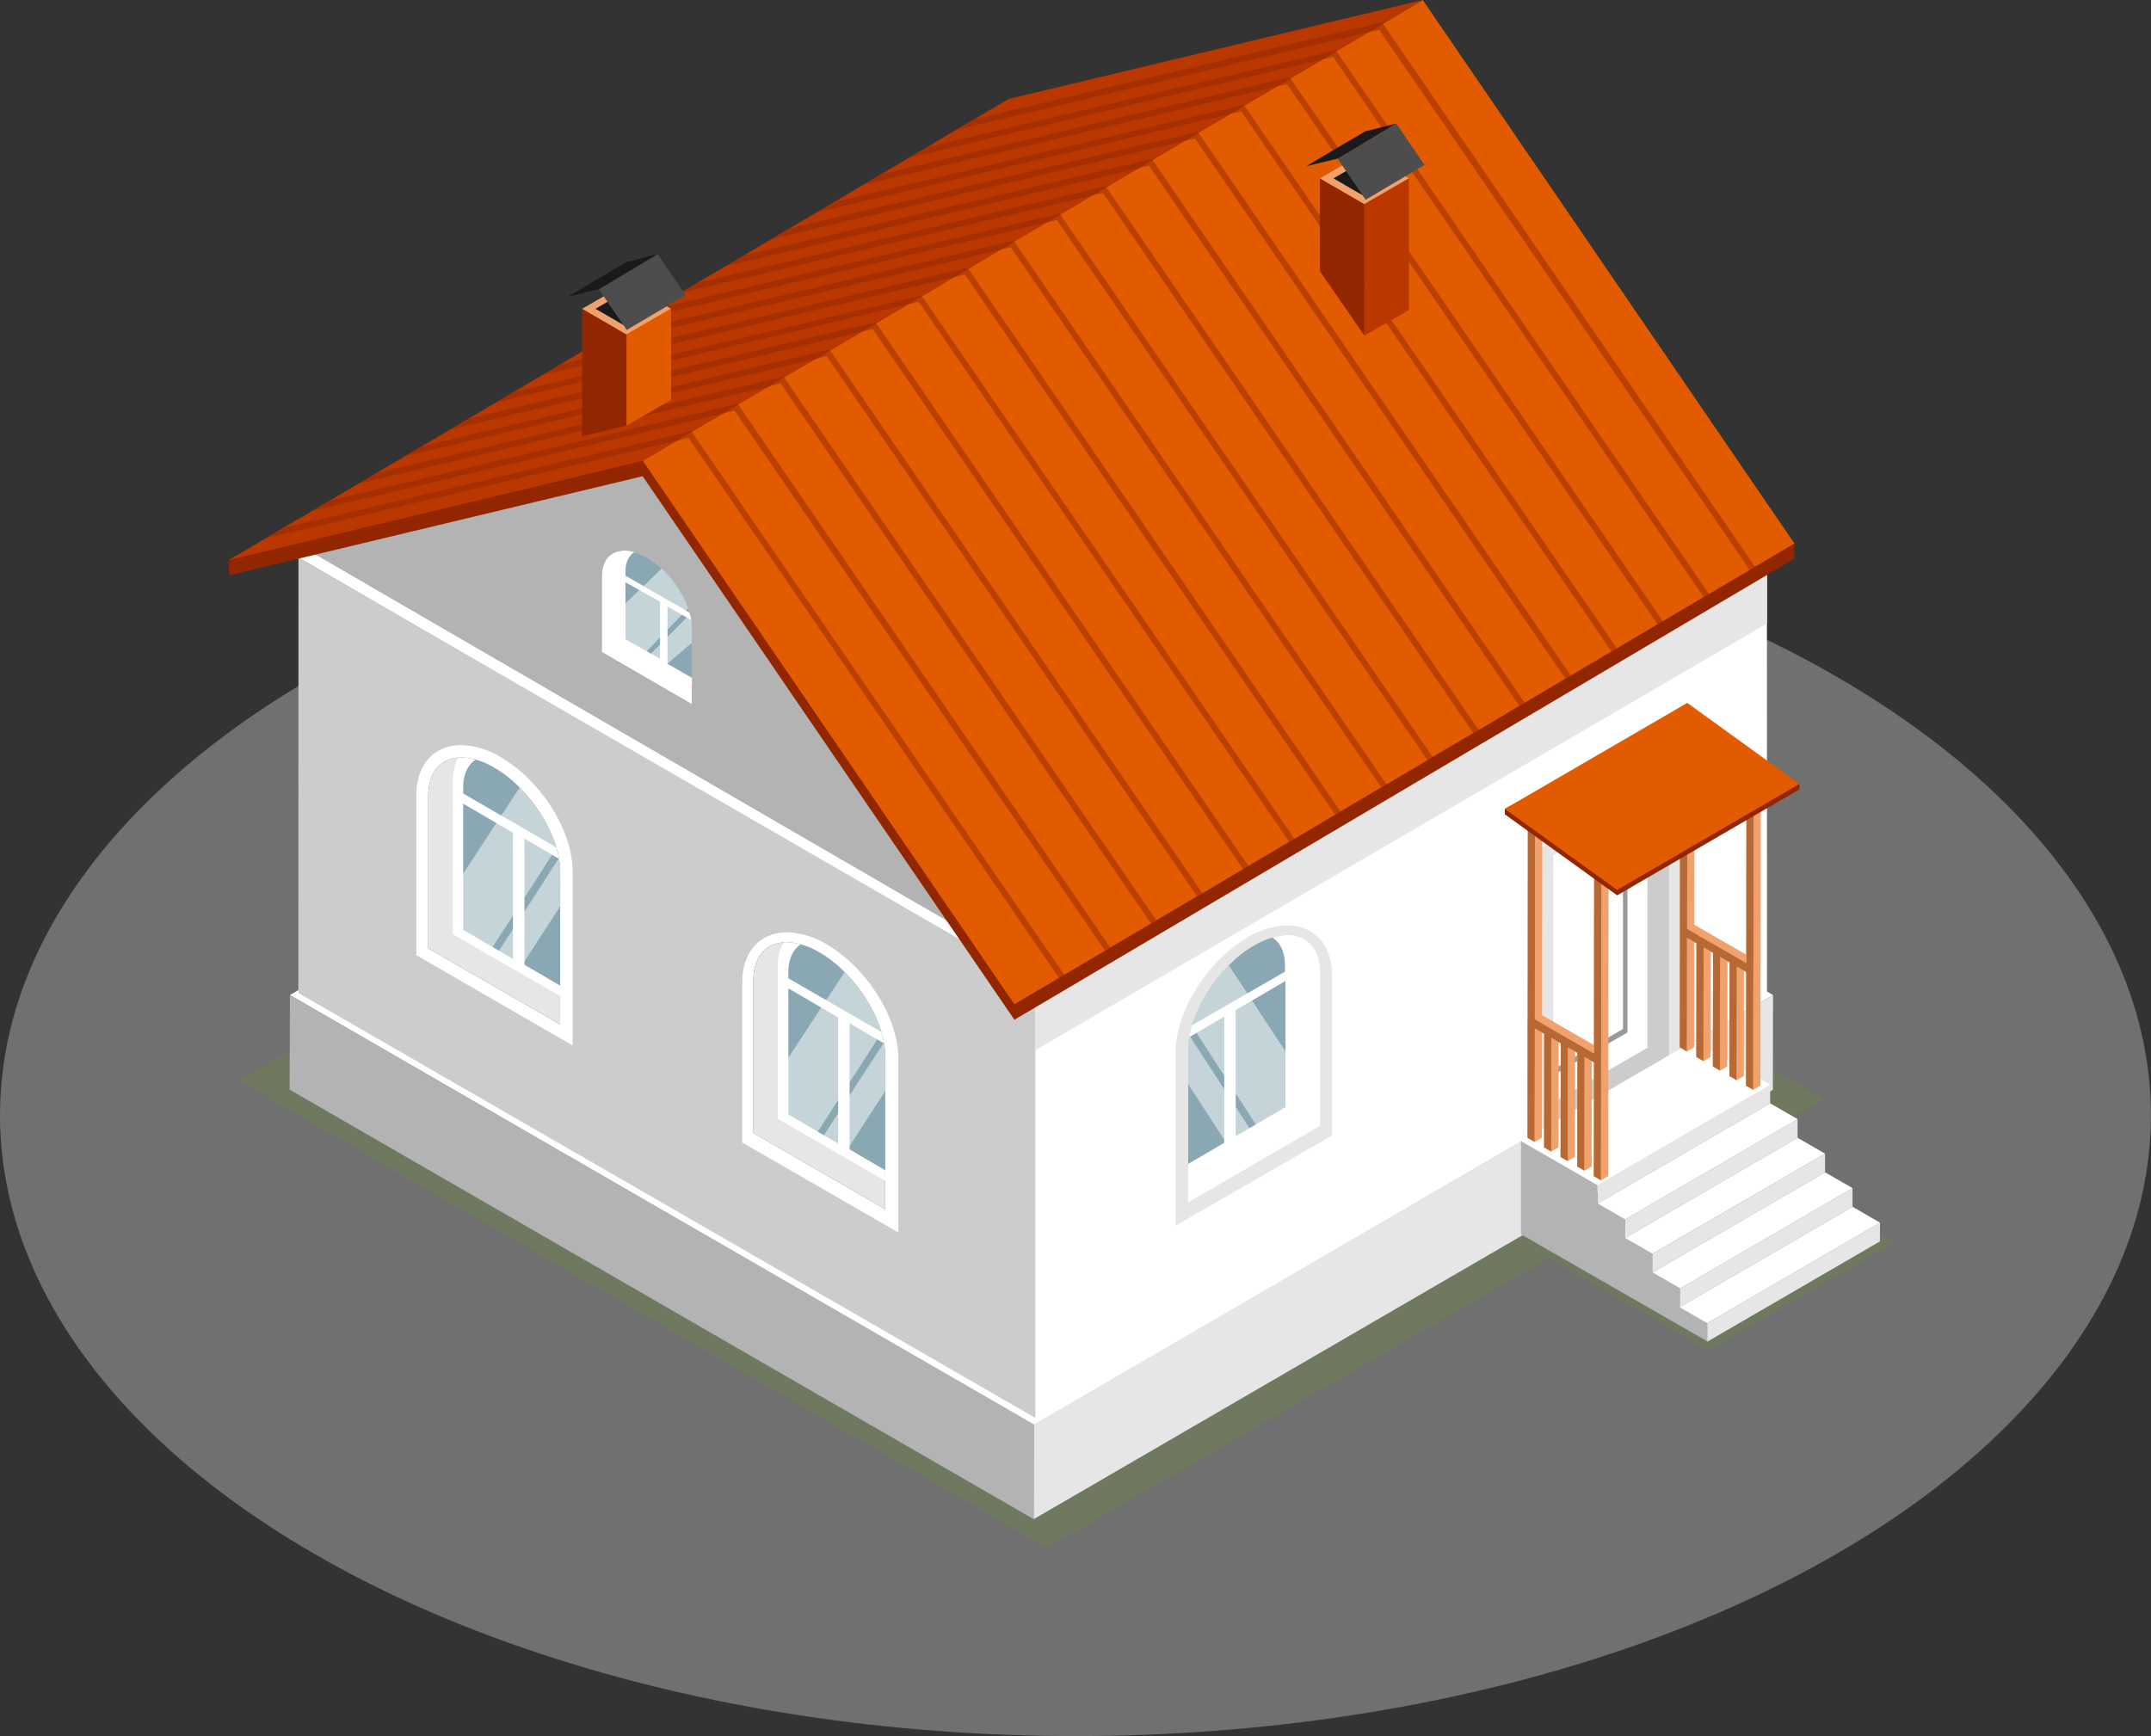
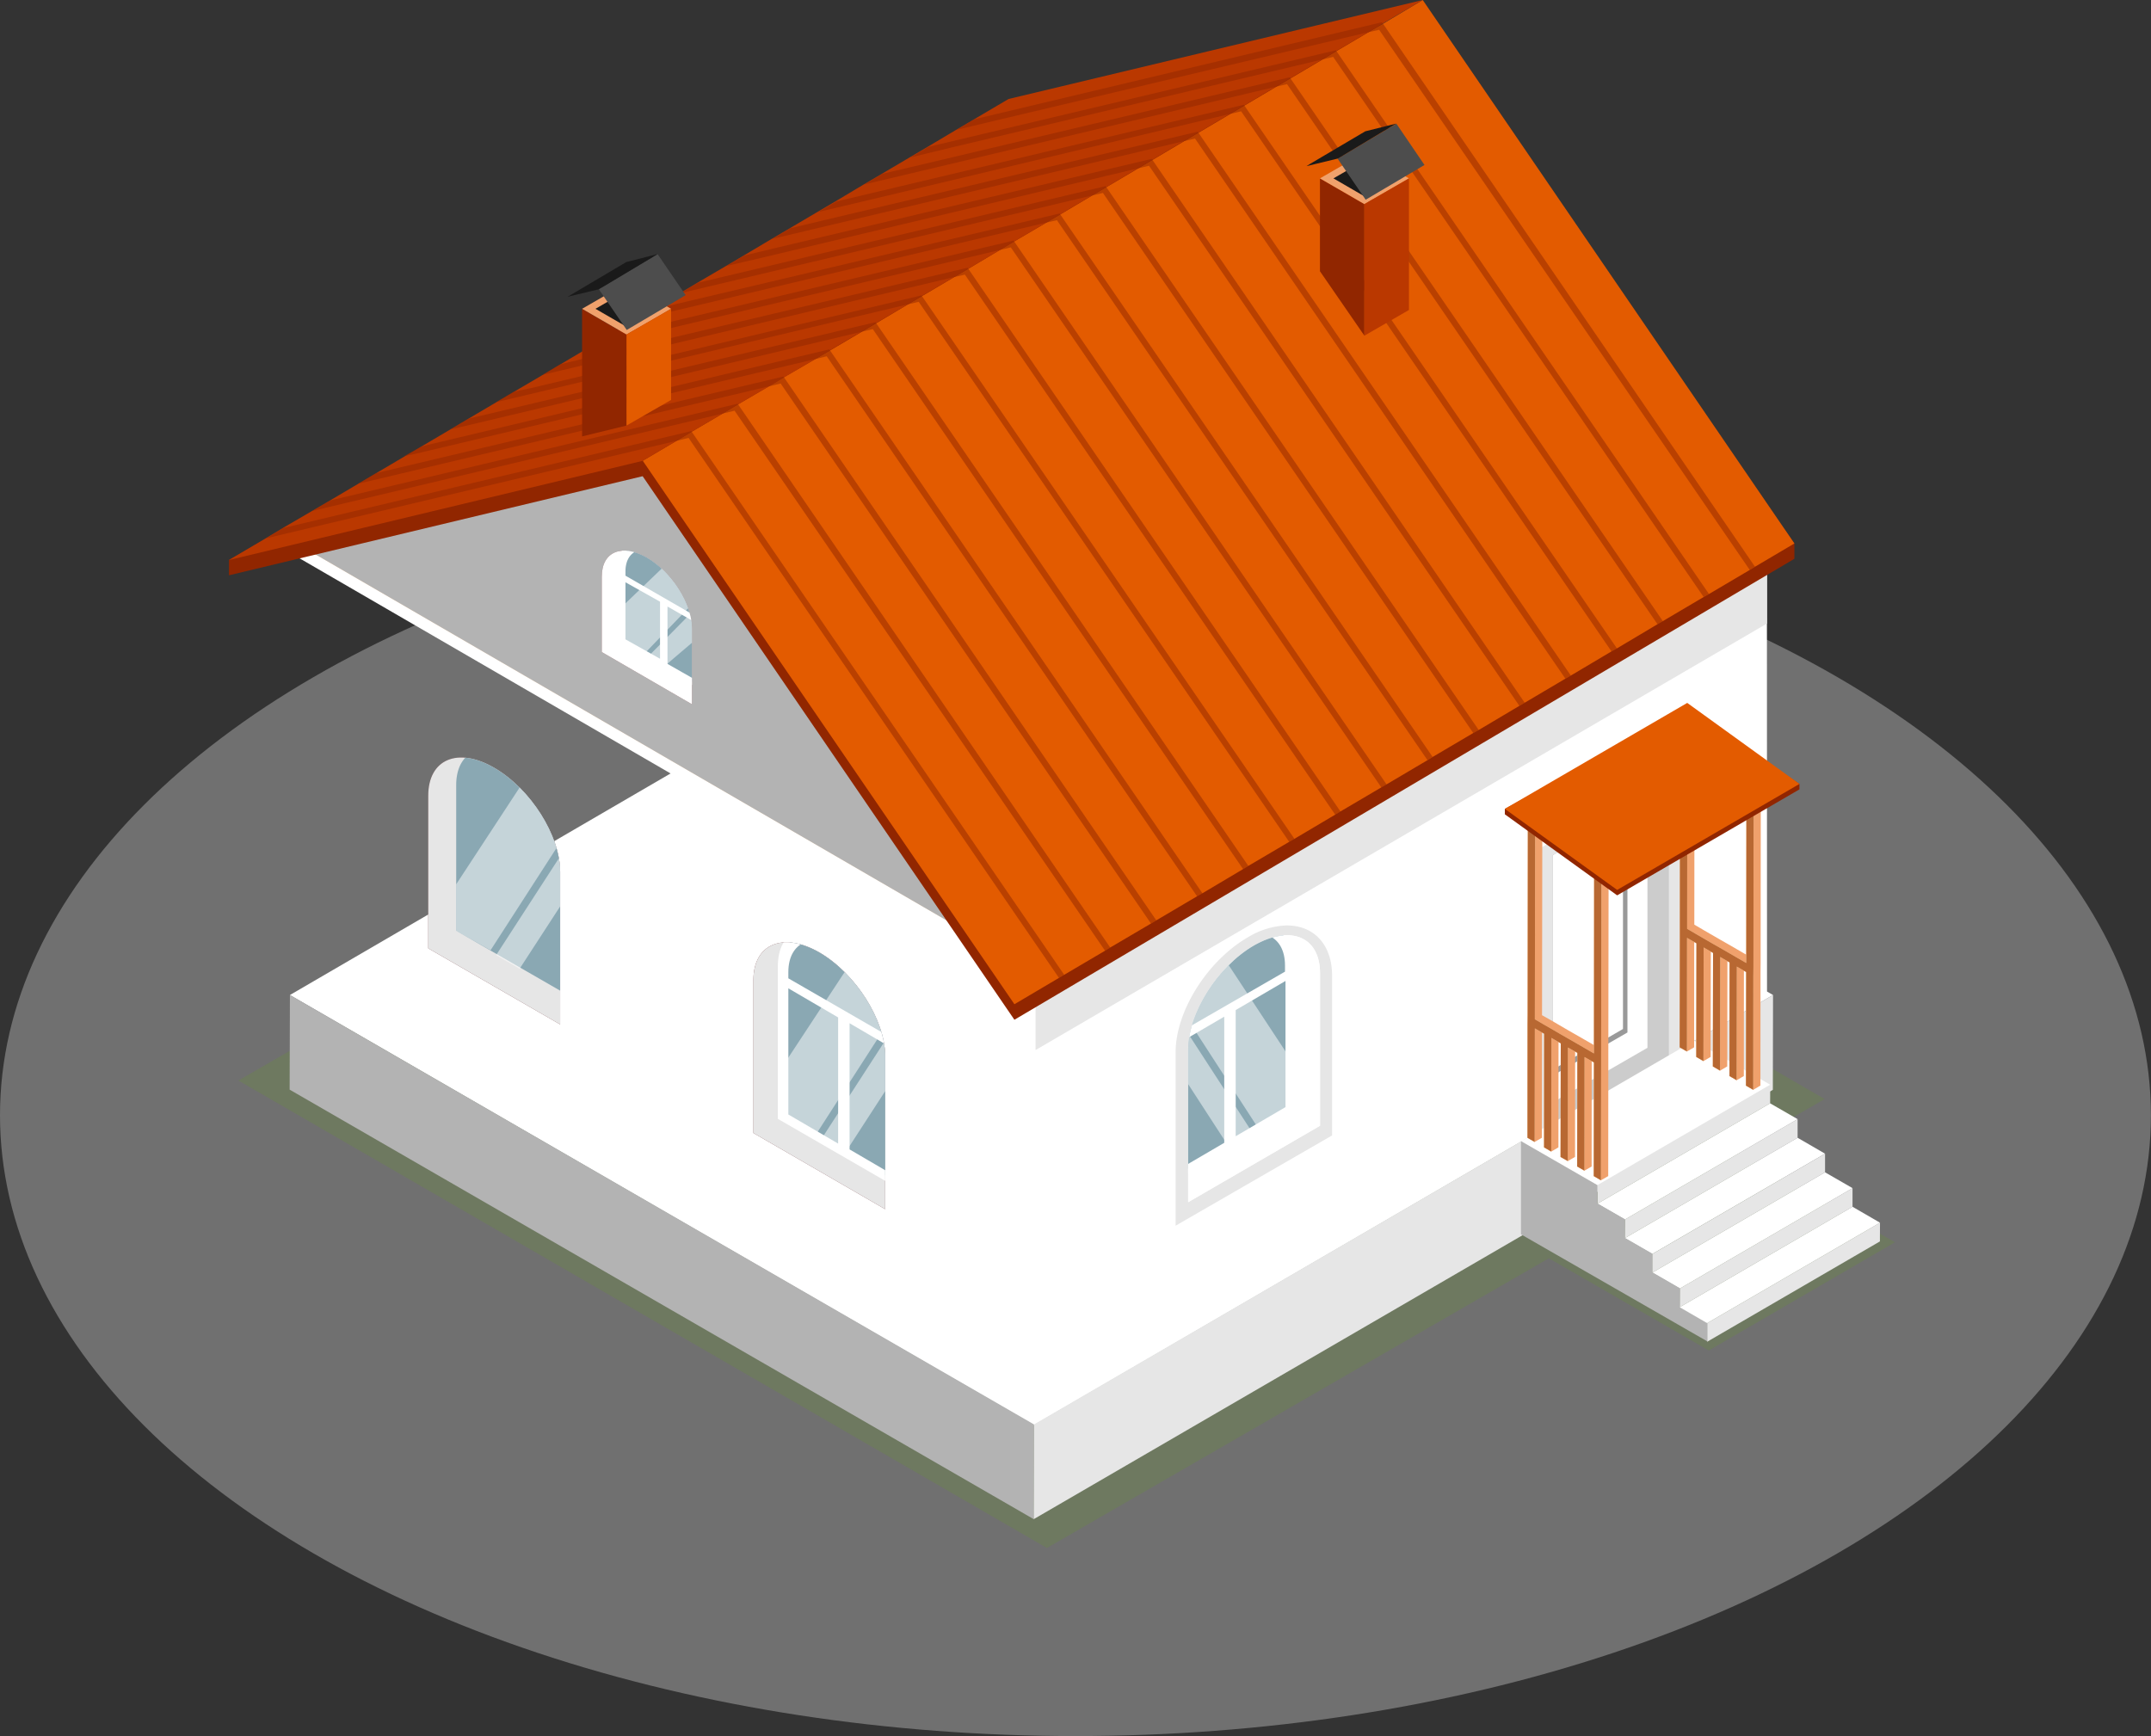
<svg xmlns="http://www.w3.org/2000/svg" viewBox="0 0 221.61 178.89">
  <rect x="0" y="0" width="221.61" height="178.89" fill="#333333" stroke="none" />
  <defs>
    <style>.cls-1{fill:#7e4c50;}.cls-13,.cls-2,.cls-4{fill:#fff;}.cls-3{isolation:isolate;}.cls-4,.cls-5{opacity:0.3;}.cls-4{mix-blend-mode:overlay;}.cls-5{fill:#698c39;mix-blend-mode:multiply;}.cls-6{fill:#999;}.cls-7{fill:#b86832;}.cls-8{fill:#f0a16c;}.cls-9{fill:#f5d5b3;}.cls-10{fill:#b3b3b3;}.cls-11{clip-path:url(#clip-path);}.cls-12{fill:#8aa8b3;}.cls-13,.cls-19{opacity:0.5;}.cls-13{mix-blend-mode:screen;}.cls-14{fill:#ccc;}.cls-15{fill:#e6e6e6;}.cls-16,.cls-19{fill:#912600;}.cls-17{fill:#e35b00;}.cls-18{fill:#ba3800;}.cls-20{fill:#1a1a1a;}.cls-21{fill:#4d4d4d;}.cls-22{clip-path:url(#clip-path-2);}.cls-23{clip-path:url(#clip-path-3);}.cls-24{clip-path:url(#clip-path-4);}.cls-25{fill:#ffe3ba;}</style>
    <clipPath id="clip-path">
      <path class="cls-1" d="M66.63,57.44c2.57,1.49,4.66,4.77,4.66,7.34v7.79L62,67.19V59.41C62,56.84,64.06,56,66.63,57.44Z" />
    </clipPath>
    <clipPath id="clip-path-2">
      <path class="cls-1" d="M50.91,79.11c3.76,2.17,6.8,7,6.8,10.72v15.73L44.12,97.72V82C44.12,78.23,47.16,76.94,50.91,79.11Z" />
    </clipPath>
    <clipPath id="clip-path-3">
      <path class="cls-1" d="M84.41,98.14c3.75,2.17,6.79,7,6.79,10.72V124.6l-13.58-7.85V101C77.62,97.26,80.66,96,84.41,98.14Z" />
    </clipPath>
    <clipPath id="clip-path-4">
      <path class="cls-2" d="M129.2,97.42c-3.75,2.17-6.79,7-6.79,10.72v15.74L136,116V100.3C136,96.54,133,95.26,129.2,97.42Z" />
    </clipPath>
  </defs>
  <title>Ресурс 2</title>
  <g class="cls-3">
    <g id="Слой_2" data-name="Слой 2">
      <g id="Layer_1" data-name="Layer 1">
        <ellipse class="cls-4" cx="110.8" cy="114.92" rx="110.8" ry="63.97" />
        <polygon class="cls-5" points="195.23 128.01 178.81 118.55 187.99 113.25 104.68 65.08 24.56 111.34 107.86 159.51 159.57 129.66 176.05 139.16 195.23 128.01" />
        <polygon class="cls-2" points="182.67 102.53 106.53 146.85 29.87 102.53 106.02 58.2 182.67 102.53" />
        <polygon class="cls-2" points="169.06 82.35 169.06 107.81 159.29 113.45 159.29 87.97 166.53 83.8 167 83.53 168.57 82.63 169.06 82.35" />
        <polygon class="cls-6" points="167 83.53 167 106.24 159.29 110.68 159.29 87.97 166.53 83.8 167 83.53" />
        <polygon class="cls-2" points="166.53 83.8 166.53 105.88 159.29 110.06 159.29 87.97 166.53 83.8" />
        <path class="cls-7" d="M146.3,57.74l3.56-2.05L153,53.87l.27-.16,3.15-1.81.09,0,2.87-1.66.28-.16,2.62-1.52V47.6L107,16.6l-2.91,1.69-.06,0L101.14,20l-.25.14L98.1,21.76l-3.16,1.82-.25.15L91.5,25.57l-.06,0L35.21,57.16v.9L107,99.52l55.83-32.23v-.9Z" />
        <polygon class="cls-8" points="107.02 15.7 162.29 47.6 161.59 48.01 146.31 56.84 162.85 66.39 107.02 98.62 35.21 57.16 107.02 15.7" />
        <polygon class="cls-7" points="110 96.9 109.65 97.1 37.84 55.64 38.19 55.44 110 96.9" />
        <polygon class="cls-7" points="113.15 95.08 112.8 95.28 40.99 53.82 41.34 53.62 113.15 95.08" />
        <polygon class="cls-7" points="116.3 93.25 115.95 93.46 44.15 52 44.5 51.8 116.3 93.25" />
        <polygon class="cls-7" points="119.46 91.44 119.11 91.64 47.3 50.18 47.65 49.98 119.46 91.44" />
        <polygon class="cls-7" points="122.61 89.61 122.26 89.82 50.45 48.36 50.8 48.16 122.61 89.61" />
        <polygon class="cls-7" points="125.76 87.79 125.41 88 53.6 46.54 53.95 46.34 125.76 87.79" />
        <polygon class="cls-7" points="128.91 85.97 128.56 86.18 56.76 44.72 57.11 44.52 128.91 85.97" />
        <polygon class="cls-7" points="132.07 84.15 131.72 84.36 59.91 42.9 60.26 42.7 132.07 84.15" />
        <polygon class="cls-7" points="135.22 82.33 134.87 82.53 63.06 41.08 63.41 40.88 135.22 82.33" />
        <polygon class="cls-7" points="138.37 80.51 138.02 80.72 66.22 39.26 66.56 39.05 138.37 80.51" />
        <polygon class="cls-7" points="141.53 78.69 141.18 78.89 69.37 37.44 69.72 37.23 141.53 78.69" />
        <polygon class="cls-7" points="144.68 76.87 144.33 77.07 72.52 35.62 72.87 35.41 144.68 76.87" />
        <polygon class="cls-7" points="147.83 75.05 147.48 75.25 75.67 33.8 76.02 33.59 147.83 75.05" />
        <polygon class="cls-7" points="150.98 73.23 150.63 73.43 78.83 31.98 79.18 31.77 150.98 73.23" />
        <polygon class="cls-7" points="154.14 71.41 153.79 71.61 81.98 30.16 82.33 29.95 154.14 71.41" />
        <polygon class="cls-7" points="157.29 69.59 156.94 69.79 85.13 28.34 85.48 28.13 157.29 69.59" />
        <polygon class="cls-7" points="160.44 67.77 160.09 67.97 88.29 26.51 88.64 26.31 160.44 67.77" />
        <polygon class="cls-7" points="91.79 24.49 147.06 56.4 146.71 56.6 91.44 24.69 91.79 24.49" />
        <polygon class="cls-7" points="94.94 22.67 150.21 54.58 149.86 54.78 94.59 22.87 94.94 22.67" />
        <polygon class="cls-7" points="98.1 20.85 153.37 52.76 153.01 52.96 97.74 21.05 98.1 20.85" />
        <polygon class="cls-7" points="101.25 19.03 156.51 50.94 156.16 51.14 100.89 19.23 101.25 19.03" />
        <polygon class="cls-7" points="104.4 17.21 159.67 49.12 159.32 49.32 104.05 17.41 104.4 17.21" />
        <path class="cls-2" d="M105.67,13.79,30.74,56.11v1.35l76.18,44.18,74.68-44V56.29Zm1.22,84.77L36,57.46l69.66-40.6,70.63,40.79Z" />
        <path class="cls-9" d="M105.67,12.44,30.74,56.11l76.18,44.18,74.68-44Zm1.25,86.09L33.76,56.11l71.92-41.92L178.59,56.3Z" />
-         <polygon class="cls-10" points="104.58 98.93 106.92 100.29 70.18 46.37 30.75 56.11 33.26 57.56 104.58 98.93" />
        <polygon class="cls-10" points="181.59 56.29 144.85 2.37 105.73 12.44 181.59 56.29" />
        <polygon class="cls-10" points="104.58 98.93 106.92 100.29 70.18 46.37 30.75 56.11 33.26 57.56 104.58 98.93" />
        <polygon class="cls-10" points="181.59 56.29 144.85 2.37 105.73 12.44 181.59 56.29" />
        <path class="cls-1" d="M66.63,57.44c2.57,1.49,4.66,4.77,4.66,7.34v7.79L62,67.19V59.41C62,56.84,64.06,56,66.63,57.44Z" />
        <g class="cls-11">
          <path class="cls-2" d="M66.63,57.44c2.57,1.49,4.66,4.77,4.66,7.34v7.79L62,67.19V59.41C62,56.84,64.06,56,66.63,57.44Z" />
          <path class="cls-12" d="M63.92,58.67V66l8.89,5.13V63.8a6,6,0,0,0-.35-1.91,4.8,4.8,0,0,0-.24-.63,10.1,10.1,0,0,0-2.9-3.81,8.41,8.41,0,0,0-.95-.65C65.91,55.38,63.92,56.22,63.92,58.67Z" />
          <path class="cls-13" d="M63.92,62.67V66l2.43,1.4,5.87-6.1a10.1,10.1,0,0,0-2.9-3.81Z" />
          <path class="cls-13" d="M66.77,67.67l1.69,1c0-.05,4.35-3.72,4.35-3.72V63.8a6,6,0,0,0-.35-1.91L66.8,67.63Z" />
          <path class="cls-2" d="M63.71,58.41v7.78L73,71.57V63.78c0-2.57-2.08-5.85-4.65-7.34S63.71,55.84,63.71,58.41Zm8.57,5v.43l-7.84-4.52v-.44c0-2.16,1.76-2.9,3.93-1.65A8.12,8.12,0,0,1,72.28,63.36Zm0,7-3.51-2V62.5l3.51,2Zm-7.84-4.53V60L68,62v5.88Z" />
        </g>
-         <polygon class="cls-14" points="30.75 57.46 30.74 102.32 106.69 146.12 106.69 101.3 30.75 57.46" />
        <polygon class="cls-2" points="182.04 57.3 182.05 102.17 106.69 146.12 106.69 101.3 182.04 57.3" />
        <polygon class="cls-15" points="182.04 53.23 182.05 64.25 106.69 108.2 106.69 63.39 182.04 53.23" />
        <polygon class="cls-16" points="146.57 1.58 103.94 11.79 23.59 57.7 23.59 59.28 66.21 49.07 104.51 105.08 184.87 57.58 184.87 56 146.57 1.58" />
        <path class="cls-17" d="M184.87,56l-4.06,2.4-.54.33s-4.2,2.48-4.2,2.48l-.55.31L171.32,64l-.55.32-4.18,2.49-.56.31-4.19,2.49-.56.32-4.19,2.48-.55.32-4.19,2.49-.56.31L147.6,78l-.53.33-4.21,2.49-.54.31-4.21,2.48-.54.33-4.2,2.49-.54.31-4.21,2.48-.54.33-4.19,2.49-.55.31-4.2,2.48-.55.33-4.2,2.47-.53.33-4.21,2.48-.54.32-4.6,2.72-38.29-56,3.51-2.07,1.55-.93,3.2-1.88L76,41.69l3.2-1.88,1.55-.93L84,37l1.54-.9,3.21-1.89,1.54-.91,3.21-1.91,1.53-.9,3.22-1.9,1.53-.9L103,25.77l1.51-.9L107.7,23l1.53-.9,3.22-1.91,1.52-.89,3.23-1.91,1.52-.9L122,14.55l1.51-.89,3.23-1.91,1.52-.9,3.23-1.91,1.5-.88,3.25-1.92,1.5-.9,3.2-1.89,1.54-.9L146.58,0Z" />
        <path class="cls-18" d="M146.58,0l-4.15,2.45-.34.2-.5.29-.65.39-3.25,1.91-1.5.9s-3.25,1.92-3.25,1.92l-1.5.88-3.23,1.91-1.52.9-3.23,1.91-1.51.89-3.23,1.91-1.52.9L114,19.27l-1.52.89-3.22,1.91-1.49.88-3.26,1.92-1.51.9-3.22,1.91-1.53.9L95,30.48l-1.49.89s-3.25,1.92-3.25,1.92l-1.54.91s-3.21,1.89-3.21,1.89L85,36.4,84,37s-3.24,1.9-3.24,1.9l-1.55.93L76,41.69l-1.54.92-3.2,1.88-1.55.93s-3.51,2.07-3.51,2.07L23.58,57.71l3.83-2.26,1.79-1.08s2.92-1.7,2.92-1.7L34,51.57l2.89-1.71,1.86-1.1,2.88-1.7S43.43,46,43.43,46l2.92-1.72,1.85-1.1,2.88-1.7,1.84-1.09,2.93-1.72,1.84-1.1,2.88-1.7,1.83-1.09L65.32,33l1.86-1.09,2.88-1.71,1.83-1.09,2.92-1.71s1.86-1.1,1.86-1.1l2.88-1.71,1.87-1.1,2.88-1.7s1.87-1.1,1.87-1.1L89,19l1.87-1.1,2.88-1.7,1.87-1.1,2.87-1.71,1.87-1.1,3.55-2.09Z" />
        <path class="cls-19" d="M109.65,100.46l-.54.32L70.94,45.12l-1.21.3-42.11,10-.21.05,1.79-1.08.36-.07,41.66-9.9.06.09Z" />
        <path class="cls-19" d="M114.39,97.65l-.53.33L75.68,42.32l-1.2.29L32.63,52.54l-.51.13L34,51.57l.6-.14L76,41.6l.06.09Z" />
        <polygon class="cls-19" points="119.14 94.85 118.59 95.18 80.43 39.52 79.22 39.81 37.64 49.67 36.88 49.85 38.72 48.76 39.6 48.55 80.71 38.8 80.77 38.88 119.14 94.85" />
        <path class="cls-19" d="M123.89,92.06l-.55.31L85.17,36.71,84,37,42.67,46.79,41.61,47,43.43,46l1.2-.29L85.45,36l.06.1Z" />
        <path class="cls-19" d="M128.62,89.24l-.54.33L89.92,33.91l-1.2.29-41,9.74-1.32.3,1.83-1.09,1.44-.34L90.2,33.2l.06.09Z" />
        <path class="cls-19" d="M133.37,86.45l-.54.31L94.65,31.1l-1.14.27L52.73,41.06l-1.63.38,1.82-1.08L54.67,40l40.26-9.56.07.09Z" />
        <polygon class="cls-19" points="138.11 83.63 137.57 83.96 99.41 28.3 98.22 28.57 57.74 38.19 55.87 38.63 57.69 37.55 59.7 37.06 99.68 27.59 99.75 27.68 138.11 83.63" />
        <path class="cls-19" d="M142.86,80.84l-.54.31L104.14,25.49l-1.17.28-40.2,9.54-2.17.52,1.8-1.08,2.31-.55,39.71-9.41.06.08Z" />
        <path class="cls-19" d="M147.6,78l-.53.33L108.89,22.69l-1.15.26s-40,9.49-40,9.49L65.33,33l1.85-1.08,2.56-.61L109.17,22l.06.09Z" />
        <path class="cls-19" d="M152.35,75.23l-.56.31L113.63,19.88l-1.18.28L72.81,29.57l-2.73.65,1.81-1.08,2.87-.68,39.15-9.28.06.09Z" />
        <polygon class="cls-19" points="157.09 72.42 156.54 72.74 118.38 17.08 117.2 17.36 77.84 26.71 74.82 27.41 76.67 26.33 79.79 25.58 118.66 16.37 118.72 16.46 157.09 72.42" />
        <path class="cls-19" d="M161.84,69.62l-.56.32L123.12,14.28l-1.17.27s-39.08,9.28-39.08,9.28l-3.3.78,1.85-1.09,3.39-.81,38.58-9.14.07.09Z" />
        <path class="cls-19" d="M166.59,66.82l-.56.31L127.87,11.47l-1.18.28L87.88,21l-3.57.84,1.86-1.08,3.67-.87,38.3-9.09.07.09Z" />
        <polygon class="cls-19" points="171.32 64.01 170.77 64.33 132.6 8.67 131.44 8.94 92.91 18.09 89.06 19 90.9 17.91 94.86 16.98 132.88 7.96 132.94 8.06 171.32 64.01" />
        <path class="cls-19" d="M176.07,61.21l-.55.31L137.35,5.86l-1.16.28L97.93,15.22l-4.12,1,1.84-1.09,4.23-1,37.75-8.95.06.09Z" />
        <path class="cls-19" d="M180.81,58.4l-.54.33S142.09,3.07,142.09,3.07l-1.15.26-38,9-4.4,1.05,1.84-1.09,42-10,.06.1.08.1Z" />
-         <path class="cls-2" d="M51.55,78a8.25,8.25,0,0,0-4-1.22c-2.83,0-4.66,2-4.66,5.19V98.42L59,107.73V89.8C59,85.58,55.71,80.4,51.55,78Z" />
        <path class="cls-2" d="M85.13,97.29a8.29,8.29,0,0,0-4-1.22c-2.83,0-4.66,2-4.66,5.19v16.47L92.56,127V109.1C92.56,104.88,89.3,99.7,85.13,97.29Z" />
        <path class="cls-15" d="M128.57,96.58a8.19,8.19,0,0,1,4-1.22c2.83,0,4.67,2,4.67,5.18V117l-16.12,9.3V108.39C121.14,104.17,124.4,99,128.57,96.58Z" />
        <polygon class="cls-16" points="140.57 21.03 140.57 34.59 135.99 27.95 135.99 18.38 140.57 21.03" />
        <polygon class="cls-8" points="145.16 18.38 140.57 21.03 135.99 18.38 140.57 15.74 145.16 18.38" />
        <polygon class="cls-18" points="140.57 21.03 140.57 34.59 145.16 31.94 145.16 18.38 140.57 21.03" />
        <polygon class="cls-20" points="143.78 18.38 140.57 20.23 137.38 18.38 140.57 16.54 143.78 18.38" />
        <path class="cls-21" d="M146.76,17l-.34.2-5.72,3.38-2.89-4.23L143.44,13c.16-.09.07,0,.43-.25Z" />
        <path class="cls-20" d="M143.87,12.73l-.34.2-.09.05-5,3-.36.21-.26.15-3.22.78.42-.26,5.64-3.33Z" />
        <polygon class="cls-16" points="64.55 34.47 64.55 43.85 59.97 44.97 59.97 31.82 64.55 34.47" />
        <polygon class="cls-8" points="69.14 31.82 64.55 34.47 59.97 31.82 64.55 29.18 69.14 31.82" />
        <polygon class="cls-17" points="64.55 34.47 64.55 43.85 69.14 41.21 69.14 31.82 64.55 34.47" />
        <polygon class="cls-20" points="67.75 31.82 64.55 33.67 61.35 31.82 64.55 29.97 67.75 31.82" />
        <path class="cls-21" d="M70.64,30.41l-.35.21L64.57,34l-2.89-4.22,5.64-3.33.43-.26Z" />
        <path class="cls-20" d="M67.75,26.18l-.34.2-.09.06-5,3-.36.21-.27.16-3.21.77.42-.25L64.53,27Z" />
        <path class="cls-1" d="M50.91,79.11c3.76,2.17,6.8,7,6.8,10.72v15.73L44.12,97.72V82C44.12,78.23,47.16,76.94,50.91,79.11Z" />
        <g class="cls-22">
          <path class="cls-15" d="M50.91,79.11c3.76,2.17,6.8,7,6.8,10.72v15.73L44.12,97.72V82C44.12,78.23,47.16,76.94,50.91,79.11Z" />
          <path class="cls-12" d="M47,80.91v15l13,7.49v-15a8.85,8.85,0,0,0-.5-2.79c-.1-.3-.23-.62-.36-.92a14.78,14.78,0,0,0-4.22-5.55,10.86,10.86,0,0,0-1.4-1C49.86,76.11,47,77.32,47,80.91Z" />
          <path class="cls-13" d="M47,91.12v4.8l3.54,2,8.57-13.29a14.78,14.78,0,0,0-4.22-5.55Z" />
          <path class="cls-13" d="M51.12,98.42l2.45,1.42,0-.07L59.92,90V88.39a8.85,8.85,0,0,0-.5-2.79L51.16,98.35Z" />
-           <path class="cls-2" d="M46.65,80.52V96.26l13.58,7.84V88.37c0-3.75-3-8.55-6.79-10.72S46.65,76.77,46.65,80.52Zm12.51,7.23v.63L47.72,81.77v-.63c0-3.15,2.57-4.24,5.72-2.42S59.16,84.59,59.16,87.75Zm0,14.66-5.13-3v-13l5.13,3Zm-11.44-6.6v-13l5.13,3v13Z" />
        </g>
        <path class="cls-1" d="M84.41,98.14c3.75,2.17,6.79,7,6.79,10.72V124.6l-13.58-7.85V101C77.62,97.26,80.66,96,84.41,98.14Z" />
        <g class="cls-23">
          <path class="cls-15" d="M84.41,98.14c3.75,2.17,6.79,7,6.79,10.72V124.6l-13.58-7.85V101C77.62,97.26,80.66,96,84.41,98.14Z" />
          <path class="cls-12" d="M80.45,99.94v15l13,7.49v-15a8.55,8.55,0,0,0-.51-2.79,8,8,0,0,0-.35-.93,14.71,14.71,0,0,0-4.23-5.55,11.4,11.4,0,0,0-1.39-1C83.36,95.14,80.45,96.36,80.45,99.94Z" />
          <path class="cls-13" d="M80.45,110.15V115L84,117l8.57-13.29a14.71,14.71,0,0,0-4.23-5.55Z" />
          <path class="cls-13" d="M84.61,117.45l2.46,1.42,0-.07,6.31-9.73v-1.64a8.55,8.55,0,0,0-.51-2.79l-8.25,12.74Z" />
          <path class="cls-2" d="M80.14,99.56v15.73l13.59,7.85V107.4c0-3.75-3-8.55-6.79-10.72S80.14,95.8,80.14,99.56Zm12.52,7.22v.63l-11.44-6.6v-.64c0-3.15,2.56-4.23,5.72-2.41S92.66,103.63,92.66,106.78Zm0,14.66-5.13-3v-13l5.13,3Zm-11.44-6.6v-13l5.13,3v13Z" />
        </g>
        <path class="cls-2" d="M129.2,97.42c-3.75,2.17-6.79,7-6.79,10.72v15.74L136,116V100.3C136,96.54,133,95.26,129.2,97.42Z" />
        <g class="cls-24">
          <path class="cls-2" d="M129.2,97.42c-3.75,2.17-6.79,7-6.79,10.72v15.74L136,116V100.3C136,96.54,133,95.26,129.2,97.42Z" />
          <path class="cls-12" d="M133.16,99.22v15l-13,7.48v-15a8.8,8.8,0,0,1,.5-2.79c.1-.31.23-.63.36-.93a14.78,14.78,0,0,1,4.22-5.55,12.78,12.78,0,0,1,1.4-1C130.25,94.42,133.16,95.64,133.16,99.22Z" />
          <path class="cls-13" d="M133.16,109.43v4.81l-3.54,2L121.05,103a14.78,14.78,0,0,1,4.22-5.55Z" />
          <path class="cls-13" d="M129,116.74l-2.46,1.41,0-.07-6.31-9.73v-1.64a8.8,8.8,0,0,1,.5-2.79L129,116.66Z" />
          <path class="cls-2" d="M126.67,96c-3.75,2.16-6.79,7-6.79,10.71v15.74l13.59-7.85V98.84C133.47,95.08,130.42,93.8,126.67,96Zm0,1.07c3.16-1.82,5.72-.74,5.72,2.42v.63L121,106.69v-.63C121,102.91,123.52,98.86,126.67,97ZM121,107.76l5.13-3v13l-5.13,3Zm6.31,9.32v-13l5.13-3v13Z" />
        </g>
        <polygon class="cls-10" points="29.87 102.53 106.53 146.78 106.5 156.54 29.84 112.28 29.87 102.53" />
        <polygon class="cls-15" points="106.53 146.78 182.67 102.53 182.65 112.3 106.5 156.54 106.53 146.78" />
        <polygon class="cls-15" points="158.7 87.39 173.21 79.04 173.21 109.73 158.7 118.1 158.7 87.39" />
        <polygon class="cls-14" points="171.94 81.22 171.94 109 159.97 115.91 159.97 88.12 167.21 83.95 167.67 83.69 169.25 82.78 169.73 82.5 171.94 81.22" />
        <polygon class="cls-2" points="169.73 82.5 169.73 107.97 159.97 113.6 159.97 88.12 167.21 83.95 167.67 83.69 169.25 82.78 169.73 82.5" />
        <polygon class="cls-6" points="167.67 83.69 167.67 106.39 159.97 110.83 159.97 88.12 167.21 83.95 167.67 83.69" />
        <polygon class="cls-2" points="167.21 83.95 167.21 106.03 159.97 110.22 159.97 88.12 167.21 83.95" />
        <g class="cls-3">
          <polygon class="cls-15" points="164.57 122.12 182.38 111.77 182.37 113.69 164.57 124.04 164.57 122.12" />
          <polygon class="cls-2" points="156.72 117.59 174.53 107.24 182.38 111.77 164.57 122.12 156.72 117.59" />
          <polygon class="cls-15" points="167.4 125.67 185.2 115.32 185.2 117.24 167.39 127.59 167.4 125.67" />
          <polygon class="cls-2" points="164.57 124.04 182.37 113.69 185.2 115.32 167.4 125.67 164.57 124.04" />
          <polygon class="cls-2" points="167.39 127.59 185.2 117.24 188.03 118.88 170.22 129.22 167.39 127.59" />
          <polygon class="cls-15" points="170.22 129.22 188.03 118.88 188.03 120.8 170.22 131.14 170.22 129.22" />
          <polygon class="cls-15" points="173.06 132.78 190.86 122.43 190.86 124.35 173.05 134.7 173.06 132.78" />
          <polygon class="cls-2" points="170.22 131.14 188.03 120.8 190.86 122.43 173.06 132.78 170.22 131.14" />
          <polygon class="cls-15" points="175.88 136.34 193.69 125.99 193.68 127.92 175.88 138.26 175.88 136.34" />
          <path class="cls-10" d="M164.57,122.12V124l2.83,1.63v1.92l2.83,1.63v1.92l2.84,1.64v1.92l2.83,1.64v1.92L156.7,127.19c0-2.08,0-7.53,0-9.6Z" />
          <polygon class="cls-2" points="173.05 134.7 190.86 124.35 193.69 125.99 175.88 136.34 173.05 134.7" />
        </g>
        <polygon class="cls-8" points="157.38 105.53 157.39 104.6 157.41 84.67 158.15 84.24 158.9 84.67 158.87 104.61 159.84 105.16 160.58 105.59 161.54 106.15 162.29 106.58 163.25 107.13 164 107.56 164.22 107.69 164.24 88.62 164.98 88.19 165.73 88.62 165.7 108.55 165.7 109.48 165.69 121.19 164.94 121.62 164.2 121.19 164.22 109.48 163.99 109.35 163.98 120.2 163.24 120.63 162.49 120.2 162.51 108.49 162.28 108.36 162.27 119.21 161.53 119.64 160.78 119.22 160.8 107.51 160.57 107.38 160.56 118.23 159.82 118.66 159.08 118.23 159.09 106.52 158.87 106.39 158.85 117.24 158.11 117.67 157.37 117.24 157.38 105.53" />
        <polygon class="cls-25" points="157.41 84.67 157.39 104.6 157.38 105.53 157.37 117.24 158.11 117.67 158.13 105.97 159.09 106.52 159.08 118.23 159.82 118.66 159.84 106.95 160.8 107.51 160.78 119.22 161.53 119.64 161.54 107.94 162.51 108.49 162.49 120.2 163.24 120.63 163.25 108.92 164.22 109.48 164.2 121.19 164.94 121.62 164.96 109.91 164.96 108.98 164.99 89.05 164.24 88.62 164.22 108.55 163.25 107.99 162.51 107.56 161.55 107.01 160.8 106.58 159.84 106.02 159.09 105.59 158.13 105.03 158.16 85.1 157.41 84.67" />
        <polygon class="cls-7" points="157.41 84.67 157.39 104.6 157.38 105.53 157.37 117.24 158.11 117.67 158.13 105.97 159.09 106.52 159.08 118.23 159.82 118.66 159.84 106.95 160.8 107.51 160.78 119.22 161.53 119.64 161.54 107.94 162.51 108.49 162.49 120.2 163.24 120.63 163.25 108.92 164.22 109.48 164.2 121.19 164.94 121.62 164.96 109.91 164.96 108.98 164.99 89.05 164.24 88.62 164.22 108.55 163.25 107.99 162.51 107.56 161.55 107.01 160.8 106.58 159.84 106.02 159.09 105.59 158.13 105.03 158.16 85.1 157.41 84.67" />
        <polygon class="cls-8" points="173.07 96.21 173.07 95.28 173.09 75.35 173.83 74.92 174.58 75.35 174.56 95.28 175.52 95.84 176.26 96.27 177.23 96.83 177.97 97.25 178.94 97.81 179.68 98.24 179.91 98.37 179.93 79.3 180.67 78.87 181.41 79.3 181.39 99.23 181.38 100.16 181.37 111.86 180.63 112.3 179.88 111.87 179.9 100.16 179.67 100.03 179.66 110.88 178.92 111.31 178.18 110.88 178.19 99.17 177.97 99.04 177.95 109.89 177.21 110.32 176.47 109.89 176.49 98.19 176.26 98.05 176.24 108.91 175.5 109.34 174.76 108.91 174.78 97.2 174.55 97.07 174.54 107.92 173.8 108.35 173.05 107.92 173.07 96.21" />
        <polygon class="cls-25" points="173.09 75.35 173.07 95.28 173.07 96.21 173.05 107.92 173.8 108.35 173.81 96.64 174.78 97.2 174.76 108.91 175.5 109.34 175.52 97.63 176.49 98.19 176.47 109.89 177.21 110.32 177.23 98.61 178.19 99.17 178.18 110.88 178.92 111.31 178.94 99.6 179.9 100.16 179.88 111.87 180.63 112.3 180.64 100.59 180.65 99.66 180.67 79.73 179.93 79.3 179.91 99.23 178.94 98.67 178.2 98.24 177.23 97.68 176.49 97.26 175.52 96.7 174.78 96.27 173.82 95.71 173.84 75.78 173.09 75.35" />
        <polygon class="cls-7" points="173.09 75.35 173.07 95.28 173.07 96.21 173.05 107.92 173.8 108.35 173.81 96.64 174.78 97.2 174.76 108.91 175.5 109.34 175.52 97.63 176.49 98.19 176.47 109.89 177.21 110.32 177.23 98.61 178.19 99.17 178.18 110.88 178.92 111.31 178.94 99.6 179.9 100.16 179.88 111.87 180.63 112.3 180.64 100.59 180.65 99.66 180.67 79.73 179.93 79.3 179.91 99.23 178.94 98.67 178.2 98.24 177.23 97.68 176.49 97.26 175.52 96.7 174.78 96.27 173.82 95.71 173.84 75.78 173.09 75.35" />
        <polygon class="cls-16" points="185.39 81.34 166.61 92.26 155.04 83.91 155.04 83.35 173.83 72.99 185.39 80.78 185.39 81.34" />
        <polygon class="cls-17" points="185.39 80.78 166.61 91.7 155.04 83.35 173.83 72.43 185.39 80.78" />
      </g>
    </g>
  </g>
</svg>